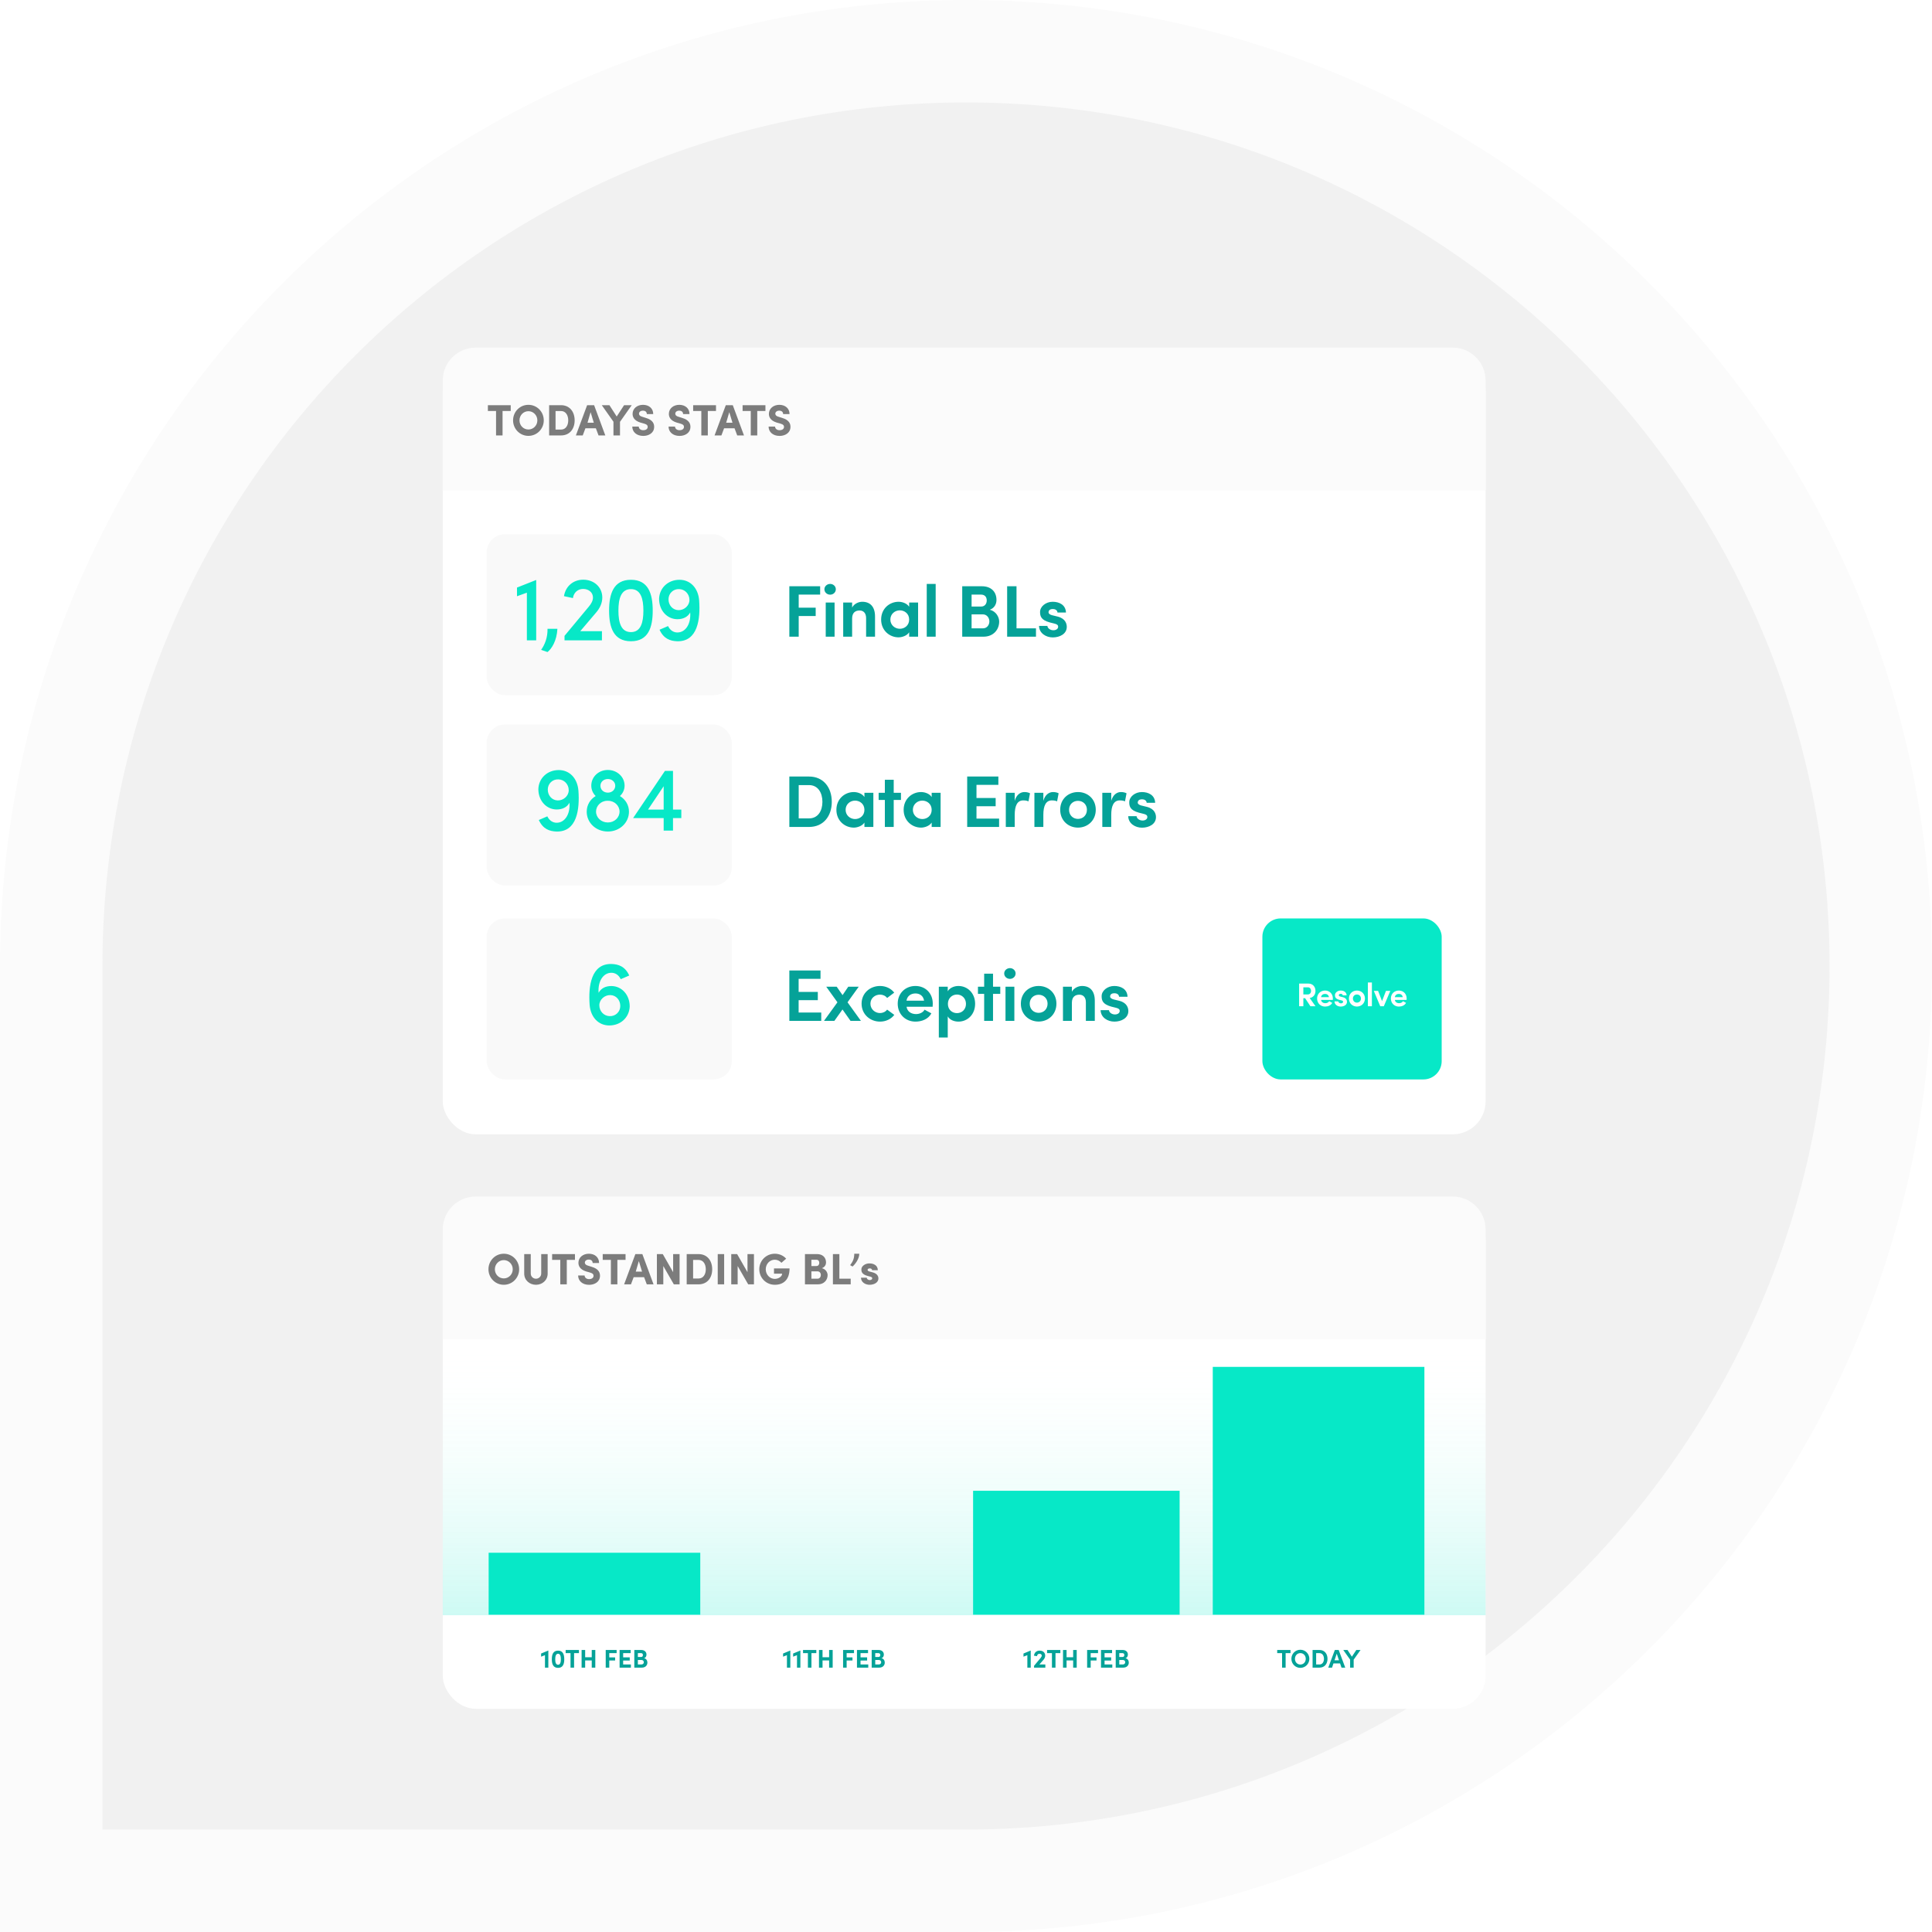
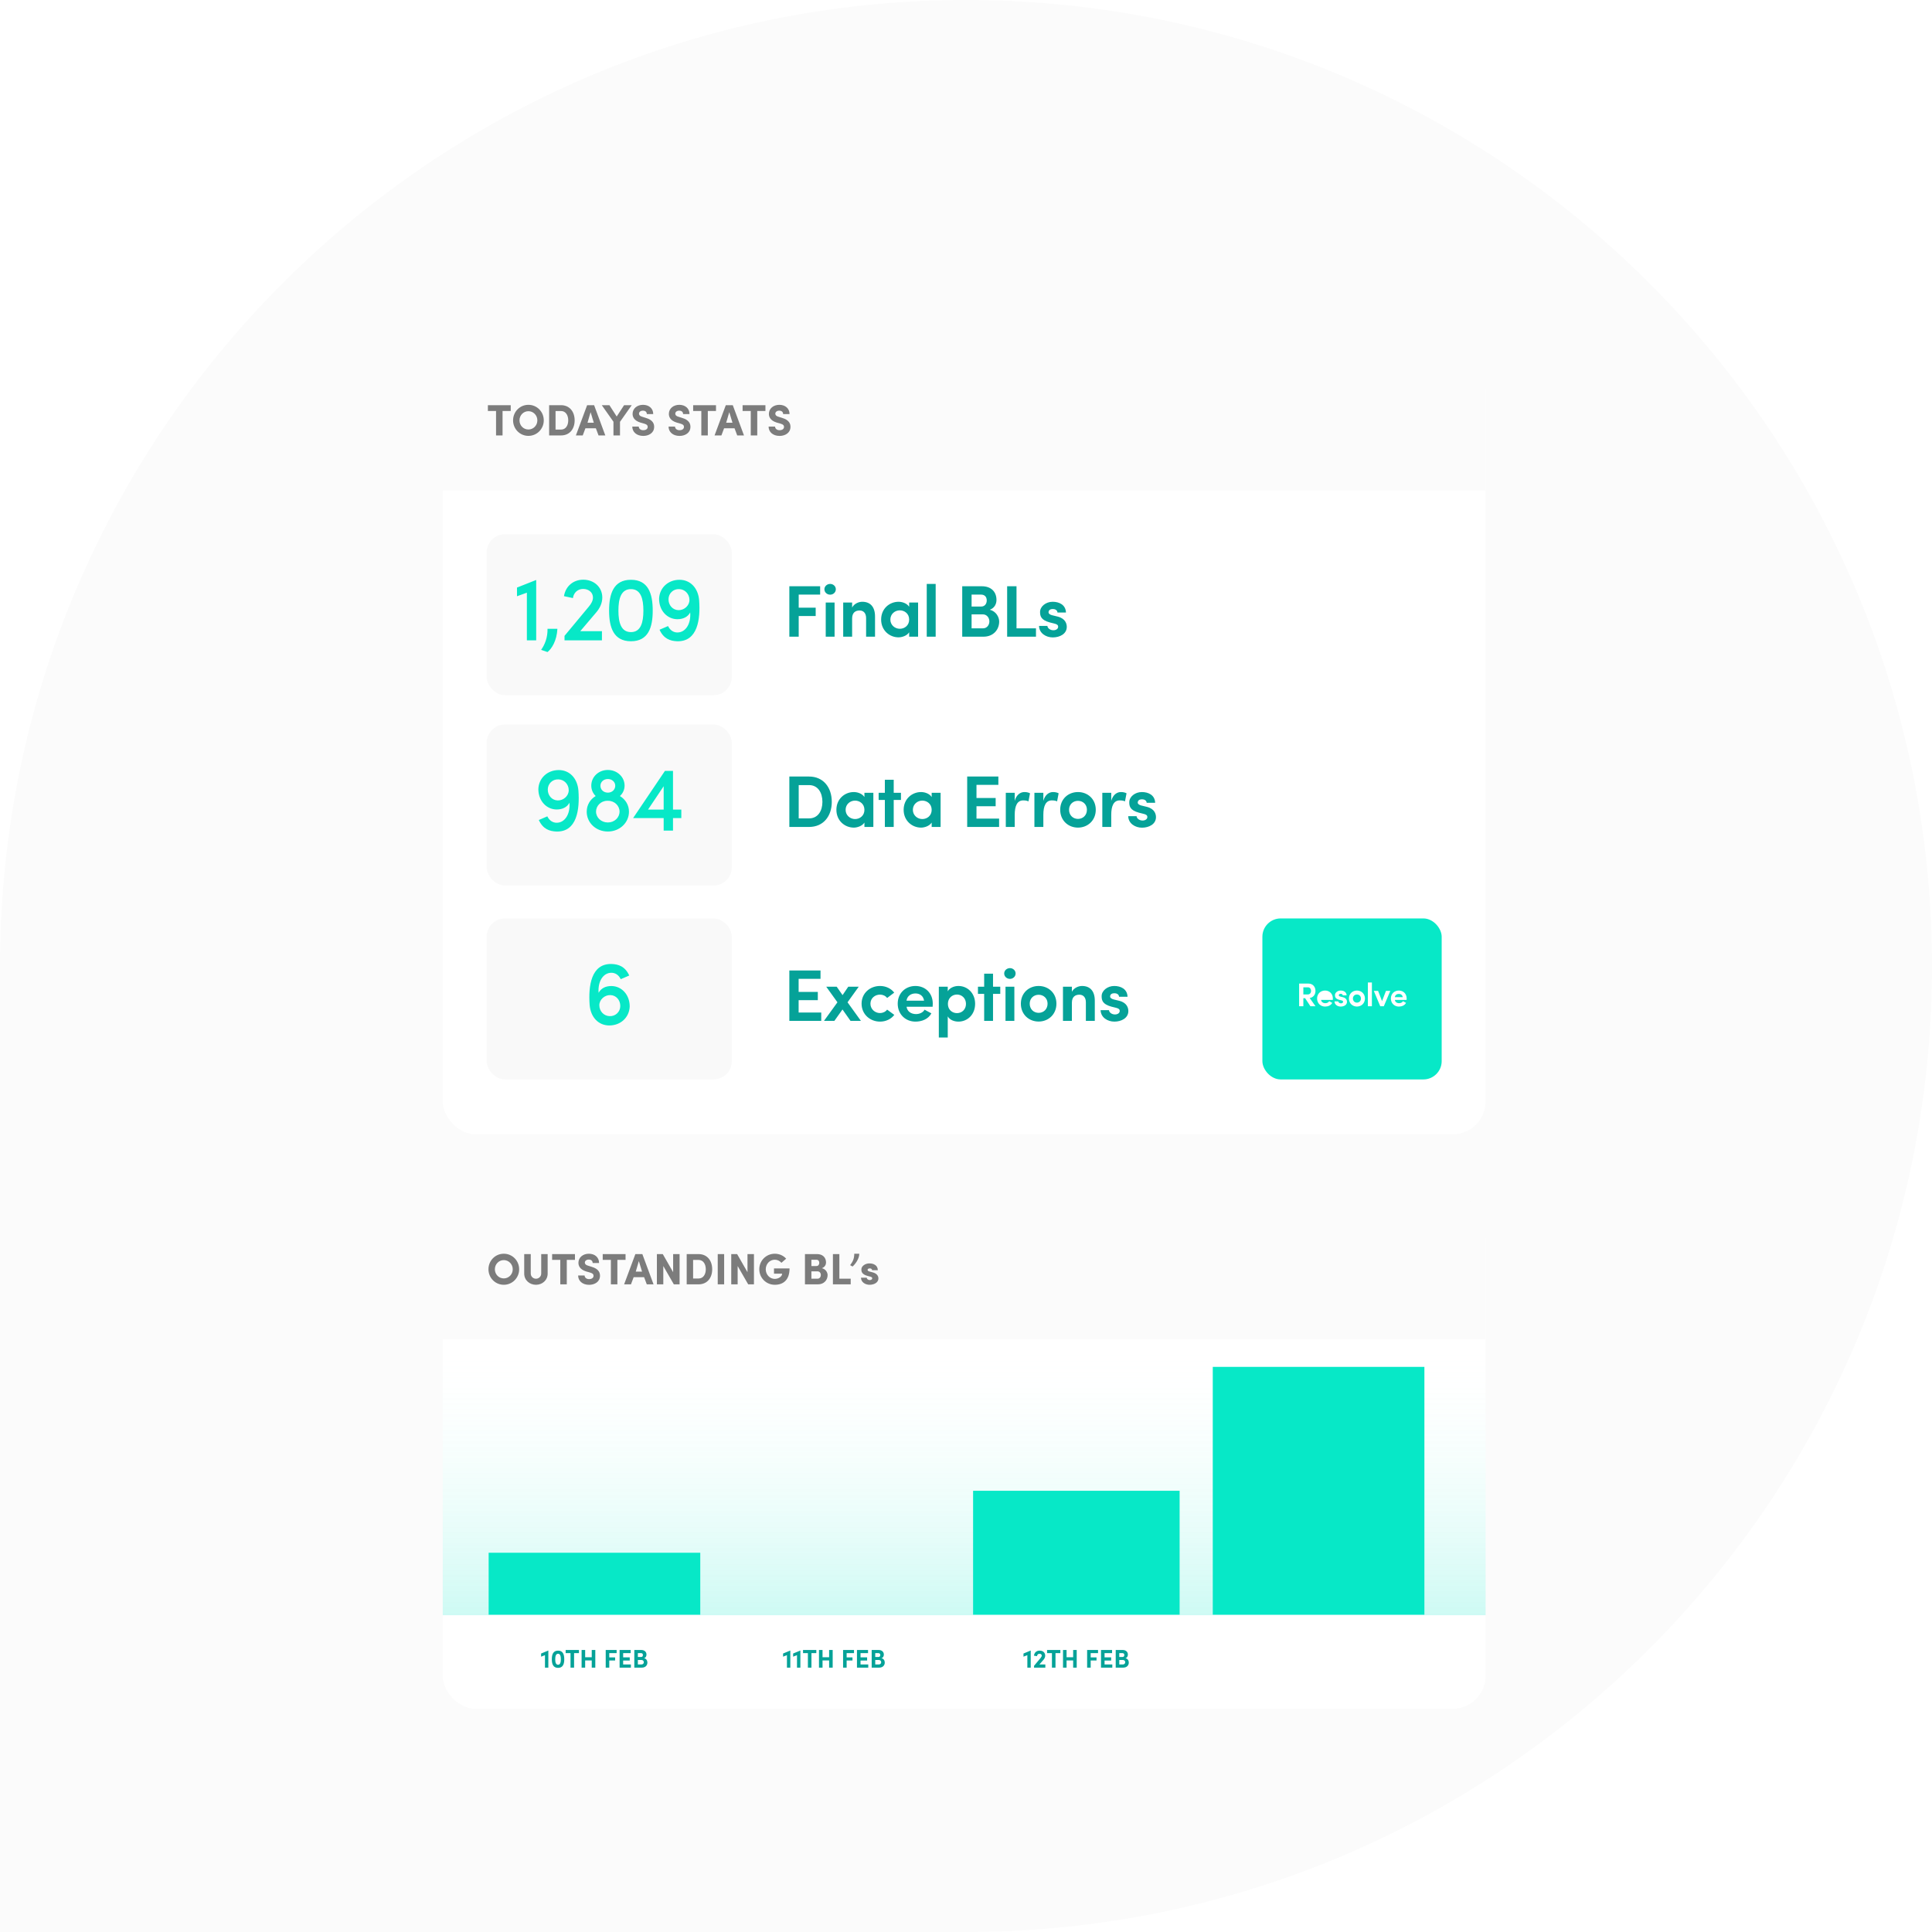
<svg xmlns="http://www.w3.org/2000/svg" width="528" height="528" viewBox="0 0 528 528" fill="none">
  <path d="M0 528H264C409.803 528 528 409.803 528 264C528 118.197 409.803 0 264 0C118.197 0 0 118.197 0 264V528Z" fill="#FBFBFB" />
-   <path d="M28 500H264C394.339 500 500 394.339 500 264C500 133.661 394.339 28 264 28C133.661 28 28 133.661 28 264V500Z" fill="#F1F1F1" />
  <g filter="url(#filter0_d)">
    <rect x="121" y="327" width="285" height="137" rx="9" fill="white" />
  </g>
  <path d="M121 336C121 331.029 125.029 327 130 327H397C401.971 327 406 331.029 406 336V366H121V336Z" fill="#FBFBFB" />
  <path d="M135.244 346.884C135.244 345.504 136.312 344.376 137.68 344.376C139.048 344.376 140.128 345.504 140.128 346.884C140.128 348.264 139.048 349.38 137.68 349.38C136.312 349.38 135.244 348.264 135.244 346.884ZM133.492 346.884C133.492 349.212 135.34 351.12 137.68 351.12C140.032 351.12 141.88 349.212 141.88 346.884C141.88 344.532 140.032 342.636 137.68 342.636C135.34 342.636 133.492 344.532 133.492 346.884ZM146.479 349.464C145.735 349.464 145.051 348.9 145.051 348.048V342.732H143.263V348.048C143.263 349.92 144.775 351.12 146.479 351.12C148.171 351.12 149.671 349.92 149.671 348.048V342.732H147.907V348.048C147.907 348.9 147.211 349.464 146.479 349.464ZM150.891 344.316H153.123V351H154.899V344.316H157.131V342.732H150.891V344.316ZM157.997 348.576C157.997 350.064 159.197 351.132 160.997 351.132C162.461 351.132 163.949 350.352 163.973 348.708C163.997 347.916 163.709 346.788 161.705 346.212L160.721 345.9C159.917 345.672 159.833 345.276 159.833 345.06C159.833 344.568 160.289 344.232 160.901 344.232C161.597 344.232 161.969 344.616 161.969 345.168H163.721C163.721 343.584 162.521 342.636 160.925 342.636C159.341 342.636 158.081 343.632 158.081 345.108C158.081 345.852 158.393 346.92 160.217 347.484L161.213 347.76C162.053 348 162.221 348.324 162.209 348.696C162.197 349.236 161.705 349.572 160.997 349.572C160.205 349.572 159.785 349.104 159.761 348.576H157.997ZM164.719 344.316H166.951V351H168.727V344.316H170.959V342.732H164.719V344.316ZM173.749 347.52L174.589 344.64L175.465 347.52H173.749ZM176.029 349.044L176.761 351H178.609L175.549 342.732H173.641L170.569 351H172.441L173.173 349.044H176.029ZM185.727 342.732H183.963V347.676L181.131 342.732H179.523V351H181.275V345.996L184.155 351H185.727V342.732ZM189.419 344.328H190.907C192.227 344.328 192.887 345.516 192.887 346.884C192.887 348.24 192.227 349.404 190.907 349.404H189.419V344.328ZM190.907 351C193.283 351 194.639 349.224 194.639 346.884C194.639 344.532 193.283 342.732 190.907 342.732H187.667V351H190.907ZM196.152 342.732V351H197.904V342.732H196.152ZM206.047 342.732H204.283V347.676L201.451 342.732H199.843V351H201.595V345.996L204.475 351H206.047V342.732ZM214.852 343.992C214.132 343.164 213.016 342.636 211.744 342.636C209.368 342.636 207.508 344.532 207.508 346.884C207.508 349.212 209.368 351.12 211.744 351.12C214.12 351.12 215.776 349.752 215.776 346.656H211.528V348.084H213.748C213.736 348.96 212.632 349.512 211.744 349.512C210.352 349.512 209.272 348.312 209.272 346.884C209.272 345.444 210.352 344.268 211.744 344.268C212.464 344.268 213.1 344.592 213.556 345.108L214.852 343.992ZM225.748 345.036C225.748 343.62 224.788 342.732 223.3 342.732H219.988V351H223.54C225.184 351 226.18 349.836 226.18 348.468C226.18 347.796 225.712 346.86 224.62 346.584C225.472 346.26 225.748 345.576 225.748 345.036ZM221.752 345.996V344.28H223.12C223.636 344.28 223.9 344.628 223.9 345.144C223.9 345.636 223.588 345.996 223.132 345.996H221.752ZM223.408 347.448C224.032 347.448 224.332 347.964 224.332 348.432C224.332 348.924 224.032 349.452 223.444 349.452H221.752V347.448H223.408ZM227.628 351H232.488V349.452H229.392V342.732H227.628V351ZM232.986 346.128C233.538 345.684 234.834 344.16 234.834 342.636H233.466C233.466 344.256 232.842 345.048 232.338 345.756L232.986 346.128ZM237.823 348.888C238.231 348.996 238.375 349.128 238.375 349.368C238.375 349.656 238.063 349.824 237.691 349.836C237.235 349.836 236.875 349.512 236.863 349.188H235.303C235.315 350.436 236.503 351.12 237.643 351.12C238.819 351.12 240.067 350.556 240.067 349.368C240.067 349.008 239.899 348.108 238.543 347.736L237.595 347.484C237.259 347.4 237.115 347.232 237.103 347.064C237.091 346.812 237.331 346.644 237.691 346.644C237.955 346.644 238.315 346.716 238.327 347.136H239.899C239.887 345.768 238.711 345.276 237.595 345.276C236.419 345.276 235.423 346.044 235.411 346.872C235.399 347.388 235.411 348.24 237.091 348.696L237.823 348.888Z" fill="#7C7C7C" />
  <rect x="121" y="366.77" width="285" height="74.657" fill="url(#paint0_linear)" fill-opacity="0.2" style="mix-blend-mode:darken" />
  <rect x="133.543" y="424.352" width="57.836" height="16.933" fill="#07E8C7" />
  <rect x="265.938" y="407.418" width="56.443" height="33.865" fill="#07E8C7" />
  <rect x="331.44" y="373.555" width="57.836" height="67.73" fill="#07E8C7" />
  <path d="M149.781 451.102L147.877 451.893V452.754L148.934 452.348V455.75H149.858V451.102H149.781ZM152.515 455.813C153.845 455.813 154.209 454.77 154.209 453.468C154.209 452.145 153.845 451.102 152.515 451.102C151.178 451.102 150.807 452.145 150.807 453.468C150.807 454.77 151.178 455.813 152.515 455.813ZM152.515 454.959C151.92 454.959 151.738 454.301 151.738 453.468C151.738 452.621 151.92 451.956 152.515 451.956C153.103 451.956 153.278 452.621 153.278 453.468C153.278 454.301 153.103 454.959 152.515 454.959ZM158.222 450.927H154.589V451.788H155.919V455.75H156.892V451.788H158.222V450.927ZM161.719 450.927V452.915H159.92V450.927H158.947V455.75H159.92V453.79H161.719V455.75H162.692V450.927H161.719ZM168.519 451.788V450.927H165.537V455.75H166.51V453.804H168.106V452.95H166.51V451.788H168.519ZM170.304 454.889V453.811H172.103V452.936H170.304V451.788H172.355V450.927H169.331V455.75H172.418V454.889H170.304ZM176.011 453.174C176.536 453.013 176.676 452.53 176.676 452.173C176.676 451.445 176.123 450.927 175.262 450.927H173.351V455.75H175.409C176.473 455.75 176.928 455.036 176.928 454.371C176.928 453.825 176.627 453.279 176.011 453.174ZM175.206 451.788C175.549 451.788 175.703 452.019 175.703 452.313C175.703 452.642 175.514 452.845 175.206 452.845H174.324V451.788H175.206ZM175.269 454.889H174.324V453.657H175.283C175.745 453.657 175.948 453.972 175.948 454.273C175.948 454.595 175.724 454.889 175.269 454.889Z" fill="#05A298" />
  <path d="M215.911 451.102L214.007 451.893V452.754L215.064 452.348V455.75H215.988V451.102H215.911ZM218.659 451.102L216.755 451.893V452.754L217.812 452.348V455.75H218.736V451.102H218.659ZM223.094 450.927H219.461V451.788H220.791V455.75H221.764V451.788H223.094V450.927ZM226.592 450.927V452.915H224.793V450.927H223.82V455.75H224.793V453.79H226.592V455.75H227.565V450.927H226.592ZM233.391 451.788V450.927H230.409V455.75H231.382V453.804H232.978V452.95H231.382V451.788H233.391ZM235.176 454.889V453.811H236.975V452.936H235.176V451.788H237.227V450.927H234.203V455.75H237.29V454.889H235.176ZM240.883 453.174C241.408 453.013 241.548 452.53 241.548 452.173C241.548 451.445 240.995 450.927 240.134 450.927H238.223V455.75H240.281C241.345 455.75 241.8 455.036 241.8 454.371C241.8 453.825 241.499 453.279 240.883 453.174ZM240.078 451.788C240.421 451.788 240.575 452.019 240.575 452.313C240.575 452.642 240.386 452.845 240.078 452.845H239.196V451.788H240.078ZM240.141 454.889H239.196V453.657H240.155C240.617 453.657 240.82 453.972 240.82 454.273C240.82 454.595 240.596 454.889 240.141 454.889Z" fill="#05A298" />
  <path d="M281.613 451.102L279.709 451.893V452.754L280.766 452.348V455.75H281.69V451.102H281.613ZM284.06 454.889L285.138 453.65C285.432 453.321 285.642 452.929 285.642 452.488C285.642 451.655 285.047 451.102 284.13 451.102C283.213 451.102 282.681 451.662 282.569 452.481L283.402 452.621C283.458 452.222 283.689 451.956 284.095 451.956C284.452 451.956 284.704 452.173 284.704 452.481C284.704 452.635 284.578 452.873 284.389 453.104L282.597 455.253V455.75H285.684V454.889H284.06ZM289.788 450.927H286.155V451.788H287.485V455.75H288.458V451.788H289.788V450.927ZM293.285 450.927V452.915H291.486V450.927H290.513V455.75H291.486V453.79H293.285V455.75H294.258V450.927H293.285ZM300.085 451.788V450.927H297.103V455.75H298.076V453.804H299.672V452.95H298.076V451.788H300.085ZM301.87 454.889V453.811H303.669V452.936H301.87V451.788H303.921V450.927H300.897V455.75H303.984V454.889H301.87ZM307.576 453.174C308.101 453.013 308.241 452.53 308.241 452.173C308.241 451.445 307.688 450.927 306.827 450.927H304.916V455.75H306.974C308.038 455.75 308.493 455.036 308.493 454.371C308.493 453.825 308.192 453.279 307.576 453.174ZM306.771 451.788C307.114 451.788 307.268 452.019 307.268 452.313C307.268 452.642 307.079 452.845 306.771 452.845H305.889V451.788H306.771ZM306.834 454.889H305.889V453.657H306.848C307.31 453.657 307.513 453.972 307.513 454.273C307.513 454.595 307.289 454.889 306.834 454.889Z" fill="#05A298" />
-   <path d="M352.681 450.927H349.048V451.788H350.378V455.75H351.351V451.788H352.681V450.927ZM355.377 455.813C356.742 455.813 357.834 454.707 357.834 453.342C357.834 451.97 356.742 450.864 355.377 450.864C354.005 450.864 352.927 451.97 352.927 453.342C352.927 454.707 354.005 455.813 355.377 455.813ZM355.377 454.903C354.509 454.903 353.9 454.21 353.9 453.342C353.9 452.474 354.509 451.781 355.377 451.781C356.238 451.781 356.854 452.474 356.854 453.342C356.854 454.21 356.238 454.903 355.377 454.903ZM358.718 455.75H360.608C361.994 455.75 362.799 454.714 362.799 453.349C362.799 451.977 361.994 450.927 360.608 450.927H358.718V455.75ZM359.691 454.889V451.788H360.608C361.413 451.788 361.826 452.523 361.826 453.349C361.826 454.175 361.413 454.889 360.608 454.889H359.691ZM366.622 455.75H367.644L365.852 450.927H364.802L363.003 455.75H364.039L364.424 454.595H366.23L366.622 455.75ZM364.711 453.748L365.32 451.935L365.936 453.748H364.711ZM370.668 450.927L369.457 452.761L368.267 450.927H367.105L368.974 453.559V455.75H369.947V453.573L371.823 450.927H370.668Z" fill="#05A298" />
  <g filter="url(#filter1_d)">
    <rect x="121" y="95" width="285" height="212" rx="9" fill="white" />
  </g>
  <path d="M121 104C121 99.029 125.029 95 130 95H397C401.971 95 406 99.029 406 104V134H121V104Z" fill="#FBFBFB" />
  <path d="M133.336 112.316H135.568V119H137.344V112.316H139.576V110.732H133.336V112.316ZM141.971 114.884C141.971 113.504 143.039 112.376 144.407 112.376C145.775 112.376 146.855 113.504 146.855 114.884C146.855 116.264 145.775 117.38 144.407 117.38C143.039 117.38 141.971 116.264 141.971 114.884ZM140.219 114.884C140.219 117.212 142.067 119.12 144.407 119.12C146.759 119.12 148.607 117.212 148.607 114.884C148.607 112.532 146.759 110.636 144.407 110.636C142.067 110.636 140.219 112.532 140.219 114.884ZM151.826 112.328H153.314C154.634 112.328 155.294 113.516 155.294 114.884C155.294 116.24 154.634 117.404 153.314 117.404H151.826V112.328ZM153.314 119C155.69 119 157.046 117.224 157.046 114.884C157.046 112.532 155.69 110.732 153.314 110.732H150.074V119H153.314ZM160.565 115.52L161.405 112.64L162.281 115.52H160.565ZM162.845 117.044L163.577 119H165.425L162.365 110.732H160.457L157.385 119H159.257L159.989 117.044H162.845ZM169.441 119V115.28L172.645 110.732H170.557L168.541 113.828L166.549 110.732H164.461L167.653 115.256V119H169.441ZM172.798 116.576C172.798 118.064 173.998 119.132 175.798 119.132C177.262 119.132 178.75 118.352 178.774 116.708C178.798 115.916 178.51 114.788 176.506 114.212L175.522 113.9C174.718 113.672 174.634 113.276 174.634 113.06C174.634 112.568 175.09 112.232 175.702 112.232C176.398 112.232 176.77 112.616 176.77 113.168H178.522C178.522 111.584 177.322 110.636 175.726 110.636C174.142 110.636 172.882 111.632 172.882 113.108C172.882 113.852 173.194 114.92 175.018 115.484L176.014 115.76C176.854 116 177.022 116.324 177.01 116.696C176.998 117.236 176.506 117.572 175.798 117.572C175.006 117.572 174.586 117.104 174.562 116.576H172.798ZM182.712 116.576C182.712 118.064 183.912 119.132 185.712 119.132C187.176 119.132 188.664 118.352 188.688 116.708C188.712 115.916 188.424 114.788 186.42 114.212L185.436 113.9C184.632 113.672 184.548 113.276 184.548 113.06C184.548 112.568 185.004 112.232 185.616 112.232C186.312 112.232 186.684 112.616 186.684 113.168H188.436C188.436 111.584 187.236 110.636 185.64 110.636C184.056 110.636 182.796 111.632 182.796 113.108C182.796 113.852 183.108 114.92 184.932 115.484L185.928 115.76C186.768 116 186.936 116.324 186.924 116.696C186.912 117.236 186.42 117.572 185.712 117.572C184.92 117.572 184.5 117.104 184.476 116.576H182.712ZM189.434 112.316H191.666V119H193.442V112.316H195.674V110.732H189.434V112.316ZM198.463 115.52L199.303 112.64L200.179 115.52H198.463ZM200.743 117.044L201.475 119H203.323L200.263 110.732H198.355L195.283 119H197.155L197.887 117.044H200.743ZM202.945 112.316H205.177V119H206.953V112.316H209.185V110.732H202.945V112.316ZM210.051 116.576C210.051 118.064 211.251 119.132 213.051 119.132C214.515 119.132 216.003 118.352 216.027 116.708C216.051 115.916 215.763 114.788 213.759 114.212L212.775 113.9C211.971 113.672 211.887 113.276 211.887 113.06C211.887 112.568 212.343 112.232 212.955 112.232C213.651 112.232 214.023 112.616 214.023 113.168H215.775C215.775 111.584 214.575 110.636 212.979 110.636C211.395 110.636 210.135 111.632 210.135 113.108C210.135 113.852 210.447 114.92 212.271 115.484L213.267 115.76C214.107 116 214.275 116.324 214.263 116.696C214.251 117.236 213.759 117.572 213.051 117.572C212.259 117.572 211.839 117.104 211.815 116.576H210.051Z" fill="#7C7C7C" />
  <rect x="133" y="198" width="67" height="44" rx="5" fill="#F9F9F9" />
  <path d="M149.704 215.775C149.704 214.175 151.004 212.925 152.604 213C154.154 213.025 155.429 214.3 155.429 215.975C155.429 217.5 154.004 218.8 152.404 218.75C150.829 218.7 149.704 217.4 149.704 215.775ZM152.154 221.225C153.754 221.225 155.029 220.55 155.629 219.375C155.879 222.45 154.404 224.85 152.129 224.85C151.179 224.85 150.179 224.35 149.579 223.1L147.254 224.1C148.379 226.575 150.179 227.175 152.029 227.25C157.704 227.425 158.454 221.175 158.079 216.075C157.804 212.65 155.629 210.45 152.704 210.45C149.604 210.45 147.229 212.65 147.129 215.65C147.129 218.875 149.354 221.225 152.154 221.225ZM164.093 214.725C164.093 213.725 164.943 212.9 166.118 212.9C167.293 212.9 168.143 213.725 168.143 214.725C168.143 215.75 167.343 216.6 166.168 216.625C164.943 216.625 164.093 215.825 164.093 214.725ZM162.893 221.8C162.893 220.25 164.193 218.875 165.918 218.85H166.193C167.968 218.85 169.318 220.225 169.318 221.8C169.318 223.45 167.918 224.775 166.118 224.775C164.318 224.775 162.893 223.45 162.893 221.8ZM161.593 214.7C161.593 215.85 162.068 216.85 162.793 217.55C161.293 218.45 160.343 220 160.343 221.825C160.343 224.85 162.868 227.25 166.118 227.25C169.343 227.25 171.893 224.85 171.893 221.825C171.893 220.025 170.943 218.475 169.418 217.55C170.193 216.85 170.693 215.85 170.693 214.7C170.693 212.35 168.693 210.425 166.118 210.425C163.543 210.425 161.593 212.35 161.593 214.7ZM177.1 221.25L181.375 214.875V221.25H177.1ZM186.2 223.575V221.25H183.925V210.675H181.725L173.025 223.575H181.375V227H183.925V223.575H186.2Z" fill="#07E8C7" />
  <rect x="133" y="251" width="67" height="44" rx="5" fill="#F9F9F9" />
  <path d="M169.518 274.925C169.518 276.525 168.218 277.775 166.618 277.7C165.068 277.675 163.793 276.4 163.793 274.725C163.793 273.2 165.218 271.9 166.818 271.95C168.393 272 169.518 273.3 169.518 274.925ZM167.068 269.475C165.468 269.475 164.268 270.1 163.593 271.325C163.343 268.25 164.818 265.85 167.093 265.85C168.043 265.85 169.043 266.35 169.643 267.6L171.968 266.6C170.843 264.125 169.043 263.525 167.193 263.45C161.518 263.275 160.768 269.525 161.143 274.625C161.418 278.05 163.593 280.25 166.518 280.25C169.618 280.25 171.993 278.05 172.093 275.05C172.093 271.825 169.868 269.475 167.068 269.475Z" fill="#07E8C7" />
  <rect x="133" y="146" width="67" height="44" rx="5" fill="#F9F9F9" />
  <path d="M141.29 160.575V162.95L143.99 161.975V175H146.54V158.5L141.29 160.575ZM149.633 178.2C150.758 177.3 152.158 175.175 152.333 171.85H149.633C149.683 174.25 148.883 176.2 147.883 177.6L149.633 178.2ZM164.503 175V172.5H158.578C160.578 170.125 160.953 169.7 162.828 167.5C163.878 166.325 164.603 164.875 164.603 163.3C164.603 160.4 162.278 158.425 159.403 158.425C156.728 158.425 154.578 160.15 154.128 162.925L156.578 163.45C156.778 161.925 157.953 160.95 159.353 160.95C160.878 160.95 162.053 161.9 162.053 163.3C162.053 164.15 161.603 164.975 160.928 165.775L154.278 173.775V175H164.503ZM166.459 166.875C166.459 171.5 167.709 175.25 172.434 175.25C177.159 175.25 178.384 171.5 178.384 166.875C178.384 162.225 177.159 158.45 172.434 158.45C167.709 158.45 166.459 162.225 166.459 166.875ZM169.009 166.875C169.009 163.65 169.709 161 172.434 161C175.134 161 175.834 163.65 175.834 166.875C175.834 170.1 175.134 172.75 172.434 172.75C169.709 172.75 169.009 170.1 169.009 166.875ZM182.697 163.775C182.697 162.175 183.997 160.925 185.597 161C187.147 161.025 188.422 162.3 188.422 163.975C188.422 165.5 186.997 166.8 185.397 166.75C183.822 166.7 182.697 165.4 182.697 163.775ZM185.147 169.225C186.747 169.225 188.022 168.55 188.622 167.375C188.872 170.45 187.397 172.85 185.122 172.85C184.172 172.85 183.172 172.35 182.572 171.1L180.247 172.1C181.372 174.575 183.172 175.175 185.022 175.25C190.697 175.425 191.447 169.175 191.072 164.075C190.797 160.65 188.622 158.45 185.697 158.45C182.597 158.45 180.222 160.65 180.122 163.65C180.122 166.875 182.347 169.225 185.147 169.225Z" fill="#07E8C7" />
  <path d="M215.72 174H218.28V168.36H222.92V166.08H218.28V162.5H224.14V160.22H215.72V174ZM228.084 164.66H225.664V174H228.084V164.66ZM225.304 161.04C225.304 161.88 226.024 162.52 226.884 162.52C227.724 162.52 228.424 161.88 228.424 161.04C228.424 160.22 227.724 159.58 226.884 159.58C226.024 159.58 225.304 160.22 225.304 161.04ZM232.879 169.02C232.879 167.4 233.819 166.84 234.919 166.84C235.979 166.84 236.699 167.56 236.699 168.92V174C237.079 174 238.739 174 239.139 174V168.48C239.139 165.84 237.839 164.46 235.659 164.46C234.579 164.46 233.399 165.04 232.879 166.04V164.66H230.439V174H232.879V169.02ZM248.467 174H250.907V164.66H248.467V165.82C247.787 164.78 246.407 164.46 245.567 164.46C243.107 164.46 240.807 166.32 240.807 169.32C240.807 172.3 243.107 174.18 245.567 174.18C246.487 174.18 247.867 173.76 248.467 172.8V174ZM243.327 169.32C243.327 167.8 244.567 166.8 245.907 166.8C247.187 166.8 248.467 167.7 248.467 169.32C248.467 170.92 247.227 171.84 245.907 171.84C244.567 171.84 243.327 170.82 243.327 169.32ZM253.272 174H255.712V159.58H253.272V174ZM272.328 163.96C272.328 161.66 270.788 160.22 268.368 160.22H262.968V174H268.788C271.468 174 273.068 172.1 273.068 169.86C273.068 168.66 272.228 167.06 270.508 166.64C271.888 166.12 272.328 164.96 272.328 163.96ZM265.528 165.76V162.5H268.108C269.108 162.5 269.668 163.12 269.668 164.1C269.668 165.02 269.108 165.76 268.188 165.76H265.528ZM268.588 167.9C269.768 167.9 270.388 168.92 270.388 169.82C270.388 170.76 269.768 171.72 268.648 171.72H265.528V167.9H268.588ZM275.244 174H283.124V171.72H277.804V160.22H275.244V174ZM286.881 170.1L288.161 170.42C288.841 170.58 289.201 170.82 289.181 171.3C289.181 171.84 288.641 172.22 287.961 172.24C287.061 172.28 286.301 171.72 286.241 171.06H283.961C284.001 173.08 285.881 174.2 287.721 174.2C289.661 174.2 291.541 173.22 291.541 171.32C291.541 170.58 291.261 169.08 289.101 168.52L287.541 168.14C287.001 168 286.561 167.74 286.561 167.36C286.561 166.66 287.141 166.44 287.741 166.44C288.281 166.44 288.961 166.7 289.001 167.4H291.321C291.241 165.26 289.441 164.46 287.681 164.46C285.821 164.46 284.241 165.74 284.241 167.24C284.241 168.34 284.461 169.44 286.881 170.1Z" fill="#05A298" />
  <path d="M218.28 214.56H221.1C223.54 214.56 224.76 216.64 224.76 219.14C224.76 221.62 223.54 223.66 221.1 223.66H218.28V214.56ZM221.1 226C225.04 226 227.32 223.04 227.32 219.14C227.32 215.22 225.04 212.22 221.1 212.22H215.72V226H221.1ZM236.24 226H238.68V216.66H236.24V217.82C235.56 216.78 234.18 216.46 233.34 216.46C230.88 216.46 228.58 218.32 228.58 221.32C228.58 224.3 230.88 226.18 233.34 226.18C234.26 226.18 235.64 225.76 236.24 224.8V226ZM231.1 221.32C231.1 219.8 232.34 218.8 233.68 218.8C234.96 218.8 236.24 219.7 236.24 221.32C236.24 222.92 235 223.84 233.68 223.84C232.34 223.84 231.1 222.82 231.1 221.32ZM244.245 213.1H241.825V216.66H240.125V218.62H241.825V226H244.245V218.62H246.225V216.66H244.245V213.1ZM254.619 226H257.059V216.66H254.619V217.82C253.939 216.78 252.559 216.46 251.719 216.46C249.259 216.46 246.959 218.32 246.959 221.32C246.959 224.3 249.259 226.18 251.719 226.18C252.639 226.18 254.019 225.76 254.619 224.8V226ZM249.479 221.32C249.479 219.8 250.719 218.8 252.059 218.8C253.339 218.8 254.619 219.7 254.619 221.32C254.619 222.92 253.379 223.84 252.059 223.84C250.719 223.84 249.479 222.82 249.479 221.32ZM264.325 226H273.045V223.72H266.865V220.34H272.105V218.08H266.865V214.5H272.845V212.22H264.325V226ZM277.315 222.7C277.315 220.22 277.995 218.74 279.655 218.74C279.895 218.74 280.495 218.74 281.075 219L281.495 216.8C281.115 216.6 280.615 216.46 279.955 216.46C278.895 216.46 277.795 217.16 277.315 218.86V216.66H274.875V226H277.315V222.7ZM285.137 222.7C285.137 220.22 285.817 218.74 287.477 218.74C287.717 218.74 288.317 218.74 288.897 219L289.317 216.8C288.937 216.6 288.437 216.46 287.777 216.46C286.717 216.46 285.617 217.16 285.137 218.86V216.66H282.697V226H285.137V222.7ZM294.605 223.8C293.265 223.8 292.165 222.82 292.165 221.3C292.165 219.82 293.265 218.86 294.605 218.86C295.945 218.86 297.045 219.82 297.045 221.3C297.045 222.82 295.945 223.8 294.605 223.8ZM294.605 226.18C297.245 226.18 299.465 224.24 299.465 221.3C299.465 218.36 297.245 216.46 294.605 216.46C291.945 216.46 289.745 218.36 289.745 221.3C289.745 224.24 291.945 226.18 294.605 226.18ZM303.693 222.7C303.693 220.22 304.373 218.74 306.033 218.74C306.273 218.74 306.873 218.74 307.453 219L307.873 216.8C307.493 216.6 306.993 216.46 306.333 216.46C305.273 216.46 304.173 217.16 303.693 218.86V216.66H301.253V226H303.693V222.7ZM311.257 222.1L312.537 222.42C313.217 222.58 313.577 222.82 313.557 223.3C313.557 223.84 313.017 224.22 312.337 224.24C311.437 224.28 310.677 223.72 310.617 223.06H308.337C308.377 225.08 310.257 226.2 312.097 226.2C314.037 226.2 315.917 225.22 315.917 223.32C315.917 222.58 315.637 221.08 313.477 220.52L311.917 220.14C311.377 220 310.937 219.74 310.937 219.36C310.937 218.66 311.517 218.44 312.117 218.44C312.657 218.44 313.337 218.7 313.377 219.4H315.697C315.617 217.26 313.817 216.46 312.057 216.46C310.197 216.46 308.617 217.74 308.617 219.24C308.617 220.34 308.837 221.44 311.257 222.1Z" fill="#05A298" />
  <path d="M215.72 279H224.44V276.72H218.26V273.34H223.5V271.08H218.26V267.5H224.24V265.22H215.72V279ZM228.865 273.92L225.185 279H228.025L230.245 275.88L232.445 279H235.285L231.625 273.92L234.685 269.66H231.825L230.265 271.96L228.665 269.66H225.805L228.865 273.92ZM235.464 274.3C235.464 277.24 237.824 279.2 240.504 279.2C242.084 279.2 243.524 278.52 244.404 277.36L242.444 275.92C242.004 276.52 241.264 276.86 240.504 276.86C239.144 276.86 237.884 275.82 237.884 274.3C237.884 272.78 239.144 271.82 240.504 271.82C241.264 271.82 242.004 272.14 242.444 272.74L244.384 271.28C243.504 270.12 242.064 269.46 240.504 269.46C237.824 269.46 235.464 271.36 235.464 274.3ZM254.918 274.3C254.918 271.36 252.838 269.46 250.178 269.46C247.518 269.46 245.338 271.36 245.338 274.3C245.338 277.24 247.518 279.2 250.178 279.2C251.898 279.2 253.698 278.54 254.538 276.94C253.938 276.62 253.258 276.26 252.678 275.94C252.238 276.74 251.278 277.14 250.338 277.14C248.958 277.14 247.918 276.38 247.758 275.14H254.878C254.898 274.92 254.918 274.54 254.918 274.3ZM247.738 273.48C247.918 272.22 248.918 271.5 250.198 271.5C251.398 271.5 252.358 272.2 252.538 273.48H247.738ZM259.013 269.66H256.573V283.54H259.013V277.76C259.513 278.7 260.713 279.2 261.933 279.2C264.373 279.2 266.493 277.3 266.493 274.32C266.493 271.38 264.373 269.46 261.933 269.46C260.713 269.46 259.513 270 259.013 270.92V269.66ZM259.053 274.36C259.053 272.8 260.193 271.8 261.533 271.8C262.873 271.8 263.993 272.82 263.993 274.36C263.993 275.88 262.873 276.88 261.533 276.88C260.253 276.88 259.053 275.98 259.053 274.36ZM271.385 266.1H268.965V269.66H267.265V271.62H268.965V279H271.385V271.62H273.365V269.66H271.385V266.1ZM277.216 269.66H274.796V279H277.216V269.66ZM274.436 266.04C274.436 266.88 275.156 267.52 276.016 267.52C276.856 267.52 277.556 266.88 277.556 266.04C277.556 265.22 276.856 264.58 276.016 264.58C275.156 264.58 274.436 265.22 274.436 266.04ZM283.852 276.8C282.512 276.8 281.412 275.82 281.412 274.3C281.412 272.82 282.512 271.86 283.852 271.86C285.192 271.86 286.292 272.82 286.292 274.3C286.292 275.82 285.192 276.8 283.852 276.8ZM283.852 279.18C286.492 279.18 288.712 277.24 288.712 274.3C288.712 271.36 286.492 269.46 283.852 269.46C281.192 269.46 278.992 271.36 278.992 274.3C278.992 277.24 281.192 279.18 283.852 279.18ZM292.94 274.02C292.94 272.4 293.88 271.84 294.98 271.84C296.04 271.84 296.76 272.56 296.76 273.92V279C297.14 279 298.8 279 299.2 279V273.48C299.2 270.84 297.9 269.46 295.72 269.46C294.64 269.46 293.46 270.04 292.94 271.04V269.66H290.5V279H292.94V274.02ZM303.708 275.1L304.988 275.42C305.668 275.58 306.028 275.82 306.008 276.3C306.008 276.84 305.468 277.22 304.788 277.24C303.888 277.28 303.128 276.72 303.068 276.06H300.788C300.828 278.08 302.708 279.2 304.548 279.2C306.488 279.2 308.368 278.22 308.368 276.32C308.368 275.58 308.088 274.08 305.928 273.52L304.368 273.14C303.828 273 303.388 272.74 303.388 272.36C303.388 271.66 303.968 271.44 304.568 271.44C305.108 271.44 305.788 271.7 305.828 272.4H308.148C308.068 270.26 306.268 269.46 304.508 269.46C302.648 269.46 301.068 270.74 301.068 272.24C301.068 273.34 301.288 274.44 303.708 275.1Z" fill="#05A298" />
  <rect x="345" y="251" width="49" height="44" rx="5" fill="#07E8C7" />
-   <path d="M357.472 269.825C358.048 269.825 358.309 270.356 358.309 270.806C358.309 271.265 358.039 271.769 357.436 271.769H356.194V269.825H357.472ZM357.931 272.75C359.029 272.57 359.506 271.697 359.506 270.806C359.506 269.798 358.894 268.799 357.526 268.799H355.042V275H356.194V272.795H356.671L358.129 275H359.515L357.931 272.75ZM364.261 272.885C364.261 271.562 363.325 270.707 362.128 270.707C360.931 270.707 359.95 271.562 359.95 272.885C359.95 274.208 360.931 275.09 362.128 275.09C362.902 275.09 363.712 274.793 364.09 274.073C363.82 273.929 363.514 273.767 363.253 273.623C363.055 273.983 362.623 274.163 362.2 274.163C361.579 274.163 361.111 273.821 361.039 273.263H364.243C364.252 273.164 364.261 272.993 364.261 272.885ZM361.03 272.516C361.111 271.949 361.561 271.625 362.137 271.625C362.677 271.625 363.109 271.94 363.19 272.516H361.03ZM366.023 273.245L366.599 273.389C366.905 273.461 367.067 273.569 367.058 273.785C367.058 274.028 366.815 274.199 366.509 274.208C366.104 274.226 365.762 273.974 365.735 273.677H364.709C364.727 274.586 365.573 275.09 366.401 275.09C367.274 275.09 368.12 274.649 368.12 273.794C368.12 273.461 367.994 272.786 367.022 272.534L366.32 272.363C366.077 272.3 365.879 272.183 365.879 272.012C365.879 271.697 366.14 271.598 366.41 271.598C366.653 271.598 366.959 271.715 366.977 272.03H368.021C367.985 271.067 367.175 270.707 366.383 270.707C365.546 270.707 364.835 271.283 364.835 271.958C364.835 272.453 364.934 272.948 366.023 273.245ZM370.839 274.01C370.236 274.01 369.741 273.569 369.741 272.885C369.741 272.219 370.236 271.787 370.839 271.787C371.442 271.787 371.937 272.219 371.937 272.885C371.937 273.569 371.442 274.01 370.839 274.01ZM370.839 275.081C372.027 275.081 373.026 274.208 373.026 272.885C373.026 271.562 372.027 270.707 370.839 270.707C369.642 270.707 368.652 271.562 368.652 272.885C368.652 274.208 369.642 275.081 370.839 275.081ZM373.83 275H374.928V268.511H373.83V275ZM377.212 275C377.212 275 377.212 275 378.184 275L379.957 270.797H378.778L377.698 273.596L376.618 270.797H375.448L377.212 275ZM384.428 272.885C384.428 271.562 383.492 270.707 382.295 270.707C381.098 270.707 380.117 271.562 380.117 272.885C380.117 274.208 381.098 275.09 382.295 275.09C383.069 275.09 383.879 274.793 384.257 274.073C383.987 273.929 383.681 273.767 383.42 273.623C383.222 273.983 382.79 274.163 382.367 274.163C381.746 274.163 381.278 273.821 381.206 273.263H384.41C384.419 273.164 384.428 272.993 384.428 272.885ZM381.197 272.516C381.278 271.949 381.728 271.625 382.304 271.625C382.844 271.625 383.276 271.94 383.357 272.516H381.197Z" fill="white" />
+   <path d="M357.472 269.825C358.048 269.825 358.309 270.356 358.309 270.806C358.309 271.265 358.039 271.769 357.436 271.769H356.194V269.825H357.472ZM357.931 272.75C359.029 272.57 359.506 271.697 359.506 270.806C359.506 269.798 358.894 268.799 357.526 268.799H355.042V275H356.194V272.795H356.671L358.129 275H359.515L357.931 272.75ZM364.261 272.885C364.261 271.562 363.325 270.707 362.128 270.707C360.931 270.707 359.95 271.562 359.95 272.885C359.95 274.208 360.931 275.09 362.128 275.09C362.902 275.09 363.712 274.793 364.09 274.073C363.82 273.929 363.514 273.767 363.253 273.623C363.055 273.983 362.623 274.163 362.2 274.163C361.579 274.163 361.111 273.821 361.039 273.263H364.243C364.252 273.164 364.261 272.993 364.261 272.885ZM361.03 272.516C361.111 271.949 361.561 271.625 362.137 271.625H361.03ZM366.023 273.245L366.599 273.389C366.905 273.461 367.067 273.569 367.058 273.785C367.058 274.028 366.815 274.199 366.509 274.208C366.104 274.226 365.762 273.974 365.735 273.677H364.709C364.727 274.586 365.573 275.09 366.401 275.09C367.274 275.09 368.12 274.649 368.12 273.794C368.12 273.461 367.994 272.786 367.022 272.534L366.32 272.363C366.077 272.3 365.879 272.183 365.879 272.012C365.879 271.697 366.14 271.598 366.41 271.598C366.653 271.598 366.959 271.715 366.977 272.03H368.021C367.985 271.067 367.175 270.707 366.383 270.707C365.546 270.707 364.835 271.283 364.835 271.958C364.835 272.453 364.934 272.948 366.023 273.245ZM370.839 274.01C370.236 274.01 369.741 273.569 369.741 272.885C369.741 272.219 370.236 271.787 370.839 271.787C371.442 271.787 371.937 272.219 371.937 272.885C371.937 273.569 371.442 274.01 370.839 274.01ZM370.839 275.081C372.027 275.081 373.026 274.208 373.026 272.885C373.026 271.562 372.027 270.707 370.839 270.707C369.642 270.707 368.652 271.562 368.652 272.885C368.652 274.208 369.642 275.081 370.839 275.081ZM373.83 275H374.928V268.511H373.83V275ZM377.212 275C377.212 275 377.212 275 378.184 275L379.957 270.797H378.778L377.698 273.596L376.618 270.797H375.448L377.212 275ZM384.428 272.885C384.428 271.562 383.492 270.707 382.295 270.707C381.098 270.707 380.117 271.562 380.117 272.885C380.117 274.208 381.098 275.09 382.295 275.09C383.069 275.09 383.879 274.793 384.257 274.073C383.987 273.929 383.681 273.767 383.42 273.623C383.222 273.983 382.79 274.163 382.367 274.163C381.746 274.163 381.278 273.821 381.206 273.263H384.41C384.419 273.164 384.428 272.993 384.428 272.885ZM381.197 272.516C381.278 271.949 381.728 271.625 382.304 271.625C382.844 271.625 383.276 271.94 383.357 272.516H381.197Z" fill="white" />
  <defs>
    <filter id="filter0_d" x="114" y="323" width="299" height="151" filterUnits="userSpaceOnUse" color-interpolation-filters="sRGB">
      <feFlood flood-opacity="0" result="BackgroundImageFix" />
      <feColorMatrix in="SourceAlpha" type="matrix" values="0 0 0 0 0 0 0 0 0 0 0 0 0 0 0 0 0 0 127 0" />
      <feOffset dy="3" />
      <feGaussianBlur stdDeviation="3.5" />
      <feColorMatrix type="matrix" values="0 0 0 0 0.075 0 0 0 0 0.075 0 0 0 0 0.122 0 0 0 0.05 0" />
      <feBlend mode="normal" in2="BackgroundImageFix" result="effect1_dropShadow" />
      <feBlend mode="normal" in="SourceGraphic" in2="effect1_dropShadow" result="shape" />
    </filter>
    <filter id="filter1_d" x="114" y="91" width="299" height="226" filterUnits="userSpaceOnUse" color-interpolation-filters="sRGB">
      <feFlood flood-opacity="0" result="BackgroundImageFix" />
      <feColorMatrix in="SourceAlpha" type="matrix" values="0 0 0 0 0 0 0 0 0 0 0 0 0 0 0 0 0 0 127 0" />
      <feOffset dy="3" />
      <feGaussianBlur stdDeviation="3.5" />
      <feColorMatrix type="matrix" values="0 0 0 0 0.075 0 0 0 0 0.075 0 0 0 0 0.122 0 0 0 0.15 0" />
      <feBlend mode="normal" in2="BackgroundImageFix" result="effect1_dropShadow" />
      <feBlend mode="normal" in="SourceGraphic" in2="effect1_dropShadow" result="shape" />
    </filter>
    <linearGradient id="paint0_linear" x1="289.246" y1="441.427" x2="289.246" y2="366.77" gradientUnits="userSpaceOnUse">
      <stop stop-color="#07E8C7" />
      <stop offset="1" stop-color="white" stop-opacity="0" />
    </linearGradient>
  </defs>
</svg>